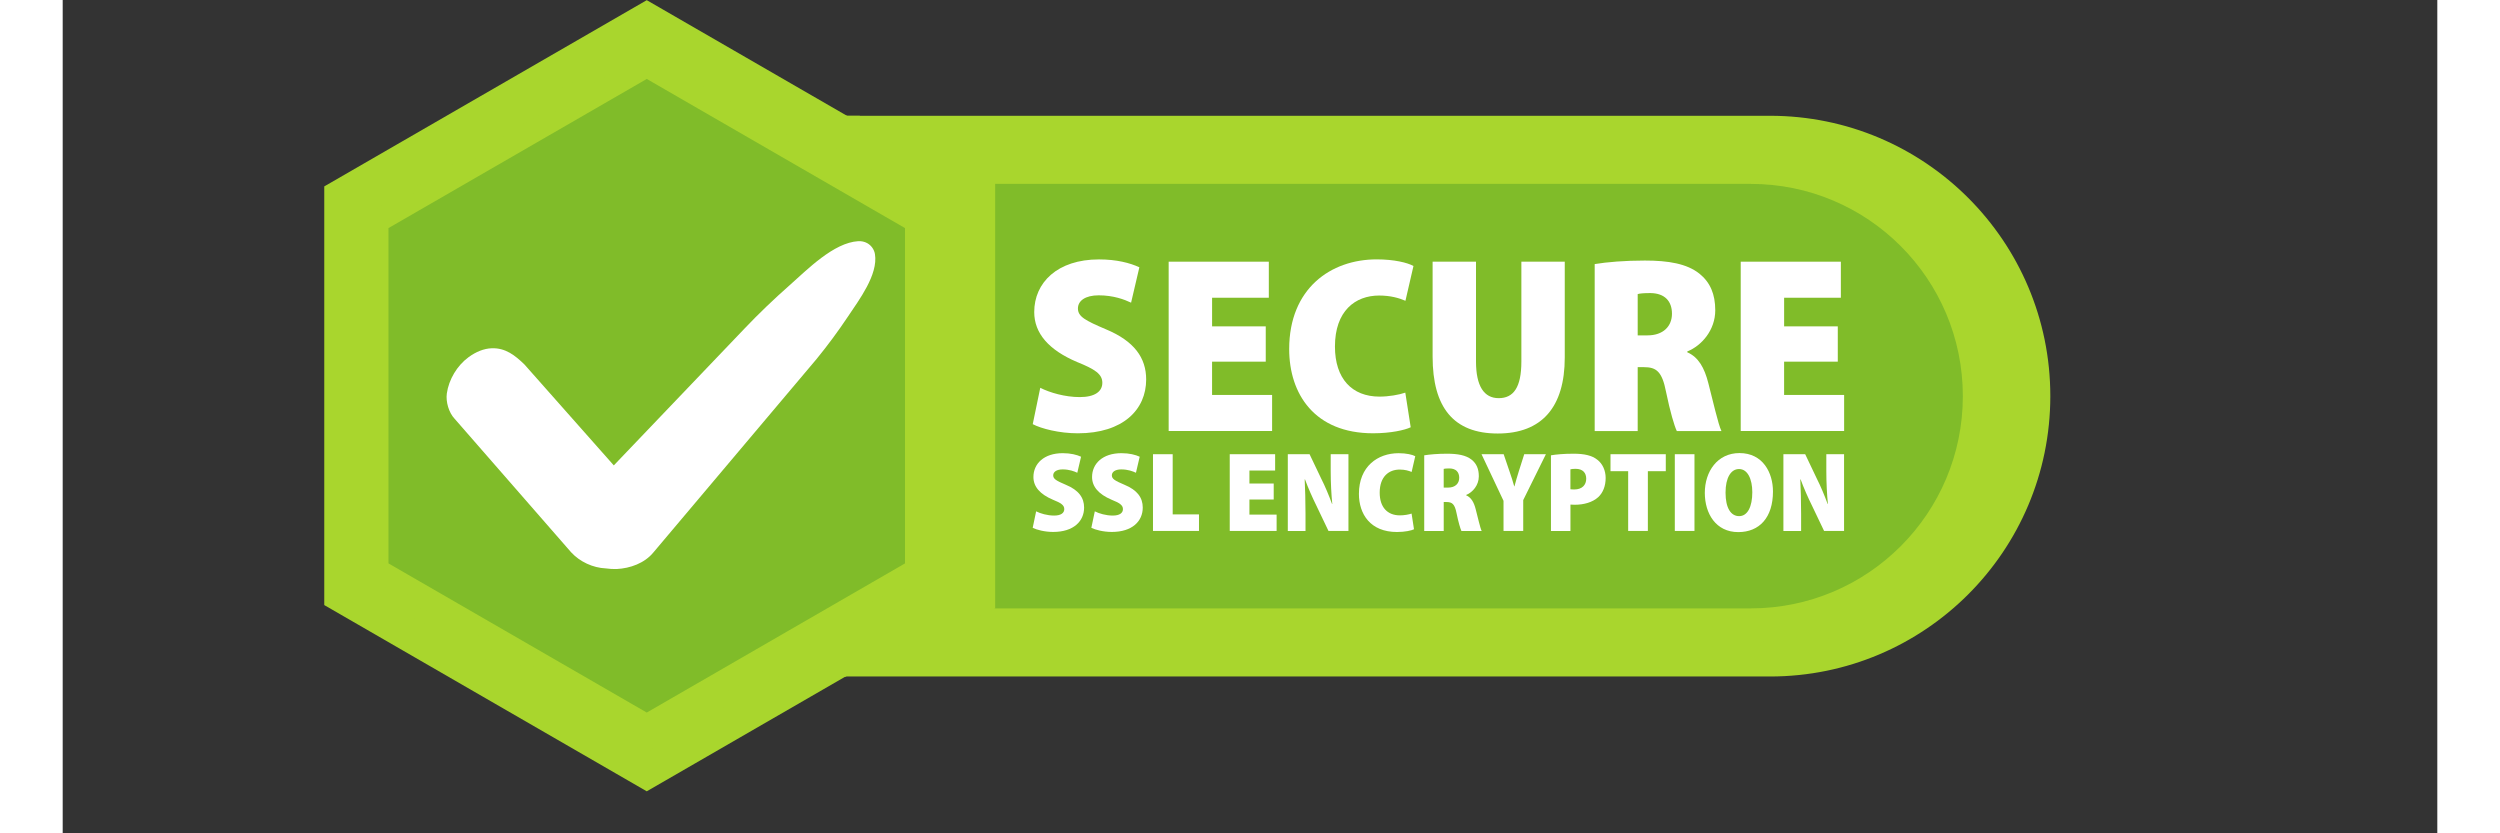
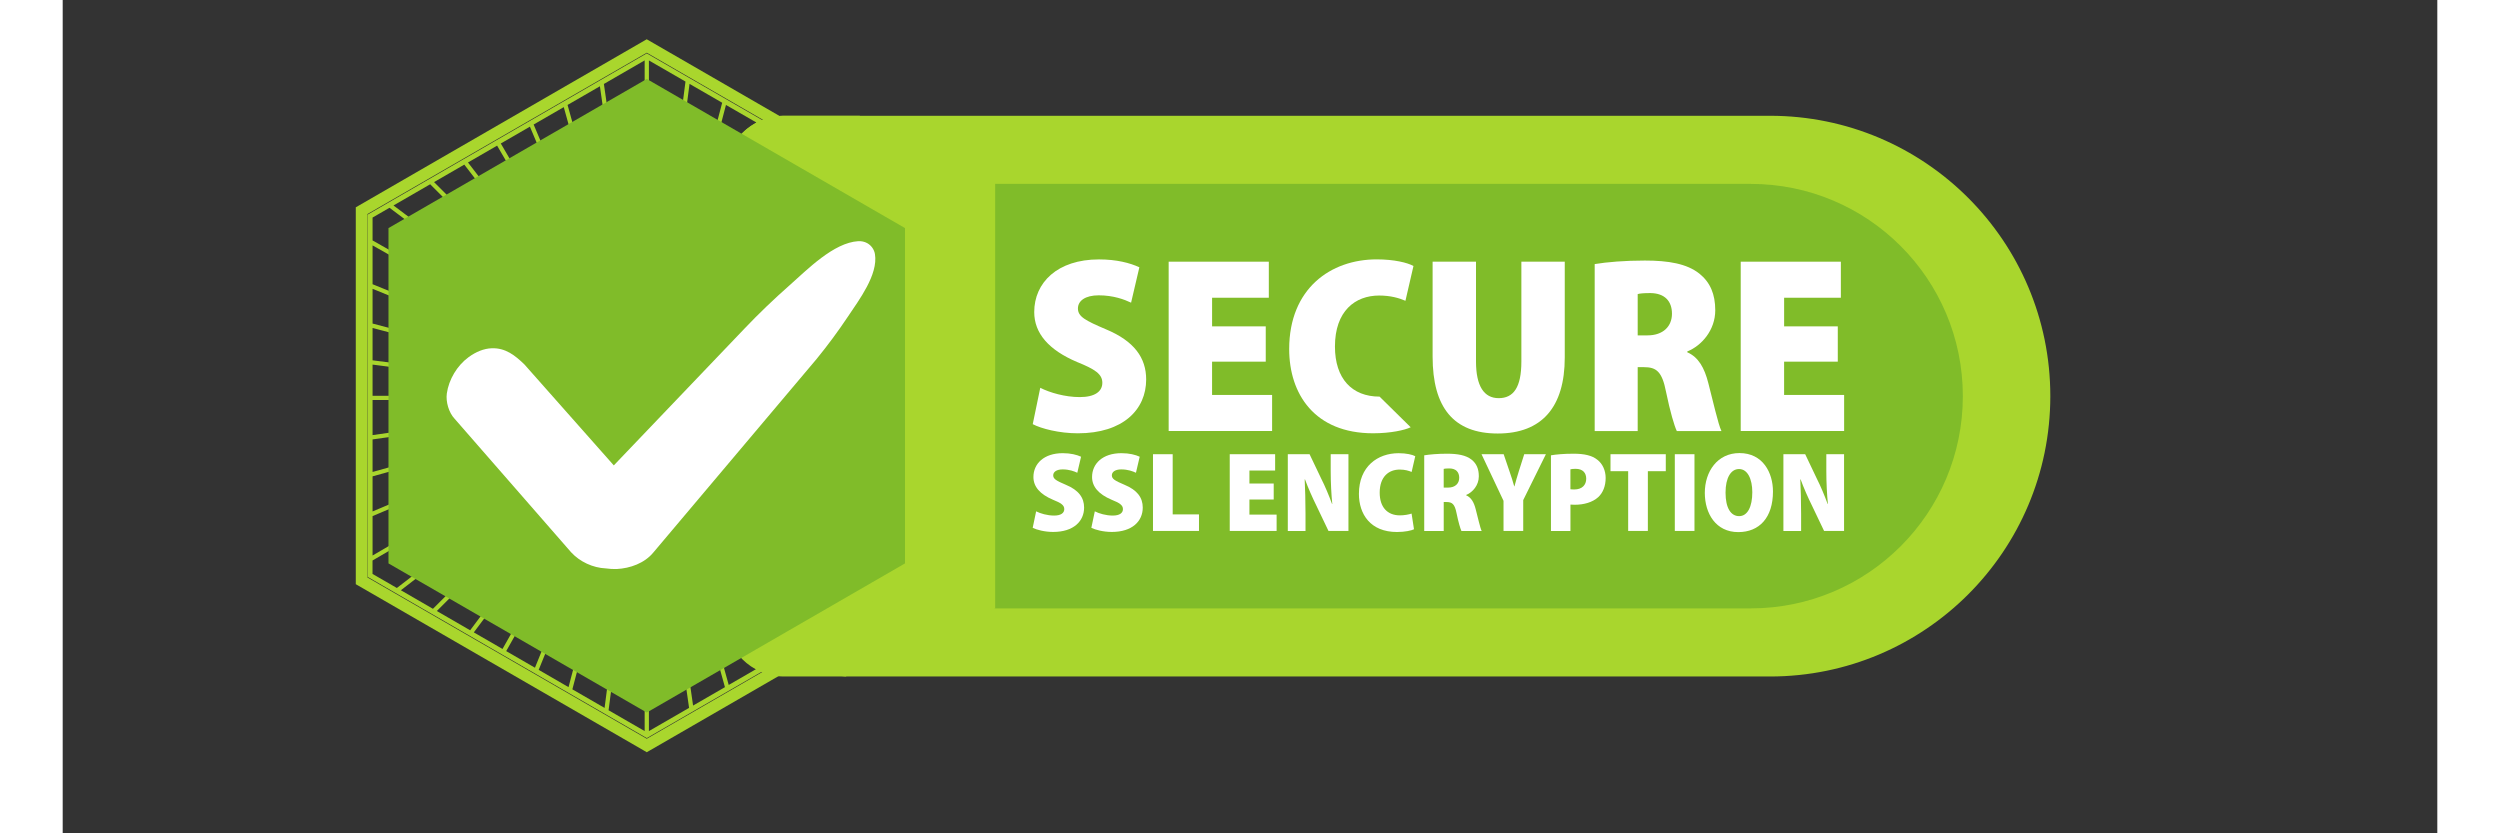
<svg xmlns="http://www.w3.org/2000/svg" width="600" zoomAndPan="magnify" viewBox="0 0 450 157.92" height="200" preserveAspectRatio="xMidYMid meet">
  <rect x="0" y="0" width="450" height="157.92" fill="#333333" stroke="none" />
  <defs>
    <clipPath id="651f03eb21">
      <path d="M 125 21 L 376.906 21 L 376.906 129 L 125 129 Z M 125 21 " />
    </clipPath>
    <clipPath id="2d847b1aac">
-       <path d="M 49.32 0 L 172 0 L 172 149.926 L 49.32 149.926 Z M 49.32 0 " />
-     </clipPath>
+       </clipPath>
  </defs>
  <g id="61086939a4">
    <g clip-rule="nonzero" clip-path="url(#651f03eb21)">
      <path style=" stroke:none;fill-rule:nonzero;fill:#a9d62d;fill-opacity:1;" d="M 323.543 128.199 L 136.707 128.199 C 130.52 128.199 125.5 123.18 125.5 116.988 L 125.5 33.152 C 125.5 26.961 130.52 21.941 136.707 21.941 L 323.551 21.941 C 352.883 21.941 376.664 45.73 376.664 75.074 C 376.656 104.41 352.879 128.199 323.543 128.199 Z M 323.543 128.199 " />
    </g>
    <path style=" stroke:none;fill-rule:nonzero;fill:#80bc29;fill-opacity:1;" d="M 319.875 115.293 L 136.707 115.293 C 130.52 115.293 125.5 110.273 125.5 104.082 L 125.5 46.059 C 125.5 39.867 130.52 34.848 136.707 34.848 L 319.875 34.848 C 342.082 34.848 360.086 52.855 360.086 75.074 C 360.086 97.285 342.082 115.293 319.875 115.293 Z M 319.875 115.293 " />
    <path style=" stroke:none;fill-rule:nonzero;fill:#a9d62d;fill-opacity:1;" d="M 318.395 123.734 L 126.16 123.734 L 126.16 26.406 L 322.555 26.406 C 328.844 26.406 334.941 27.637 340.684 30.062 C 346.23 32.414 351.211 35.77 355.48 40.043 C 359.758 44.324 363.113 49.305 365.457 54.844 C 367.883 60.59 369.113 66.691 369.113 72.98 C 369.113 79.832 367.773 86.473 365.129 92.73 C 362.57 98.77 358.914 104.199 354.258 108.859 C 349.602 113.52 344.176 117.176 338.133 119.738 C 331.887 122.395 325.246 123.734 318.395 123.734 Z M 128.098 121.797 L 318.395 121.797 C 324.984 121.797 331.375 120.508 337.387 117.965 C 343.195 115.504 348.414 111.988 352.898 107.504 C 357.379 103.023 360.898 97.801 363.352 91.988 C 365.895 85.977 367.184 79.582 367.184 72.992 C 367.184 66.965 366.008 61.121 363.676 55.617 C 361.426 50.305 358.207 45.527 354.113 41.422 C 350.012 37.32 345.242 34.109 339.926 31.855 C 334.422 29.527 328.582 28.348 322.555 28.348 L 128.098 28.348 Z M 128.098 121.797 " />
    <path style=" stroke:none;fill-rule:nonzero;fill:#a9d62d;fill-opacity:1;" d="M 151.008 21.941 L 136.707 21.941 C 132.539 21.941 128.902 24.219 126.973 27.598 L 125.5 27.598 L 125.5 122.98 L 127.234 122.98 C 129.223 126.117 148.355 128.199 148.355 128.199 L 176.711 115.293 L 176.711 32.707 Z M 151.008 21.941 " />
    <g clip-rule="nonzero" clip-path="url(#2d847b1aac)">
      <path style=" stroke:none;fill-rule:nonzero;fill:#a9d62d;fill-opacity:1;" d="M 171.789 114.664 L 171.789 35.324 L 110.684 0.031 L 49.57 35.324 L 49.57 114.664 L 110.684 149.957 Z M 171.789 114.664 " />
    </g>
    <path style=" stroke:none;fill-rule:nonzero;fill:#a9d62d;fill-opacity:1;" d="M 110.684 142.551 L 110.133 142.227 L 55.543 110.707 L 55.543 39.285 L 110.676 7.441 L 165.812 39.285 L 165.812 110.707 Z M 57.754 109.43 L 110.684 139.996 L 163.613 109.43 L 163.613 40.559 L 110.684 9.992 L 57.754 40.559 Z M 57.754 109.43 " />
    <path style=" stroke:none;fill-rule:nonzero;fill:#a9d62d;fill-opacity:1;" d="M 110.684 10.117 L 58.012 40.539 L 57.773 40.68 L 57.773 109.312 L 110.691 139.871 L 163.371 109.449 L 163.605 109.312 L 163.605 40.68 Z M 162.652 44.605 L 115.898 71.898 L 158.652 38.926 L 162.652 41.234 Z M 116.648 77.391 L 162.652 89.488 L 162.652 96.074 Z M 162.652 96.949 L 162.652 104.312 L 116.348 78.141 Z M 116.852 76.609 L 162.652 82.535 L 162.652 88.66 Z M 116.957 75.812 L 162.652 75.812 L 162.652 81.723 Z M 116.344 75 L 162.652 68.352 L 162.652 75 Z M 116.832 74.117 L 162.652 61.375 L 162.652 67.543 Z M 116.617 73.34 L 162.652 53.891 L 162.652 60.547 Z M 116.305 72.594 L 162.652 45.535 L 162.652 53.008 Z M 114.398 71.121 L 144.59 30.797 L 151 34.5 Z M 151.727 34.918 L 157.895 38.48 L 115.406 71.25 Z M 114.125 70.145 L 138.375 27.211 L 143.891 30.398 Z M 113.418 69.746 L 132.148 23.609 L 137.676 26.805 Z M 112.672 69.438 L 125.695 19.887 L 131.441 23.207 Z M 111.895 69.234 L 118.789 15.895 L 124.977 19.469 Z M 111.09 69.137 L 111.09 11.453 L 118.023 15.457 Z M 109.395 69.254 L 95.676 19.887 L 101.805 16.348 Z M 102.559 15.91 L 110.285 11.445 L 110.285 69.746 Z M 108.617 69.473 L 89.246 23.598 L 94.957 20.301 Z M 107.879 69.785 L 83.023 27.191 L 88.539 24.004 Z M 107.176 70.199 L 76.805 30.789 L 82.324 27.598 Z M 106.543 70.688 L 70.375 34.508 L 76.105 31.195 Z M 106.406 71.691 L 62.688 38.938 L 69.641 34.918 Z M 106.973 79.691 L 77.215 119.441 L 70.898 115.789 Z M 70.164 115.371 L 64.086 111.855 L 105.969 79.555 Z M 107.25 80.668 L 83.348 122.98 L 77.91 119.84 Z M 107.949 81.066 L 89.496 126.535 L 84.047 123.387 Z M 108.703 81.367 L 95.859 130.215 L 90.203 126.941 Z M 109.48 81.578 L 102.691 134.152 L 96.586 130.633 Z M 110.285 81.684 L 110.285 138.543 L 103.449 134.598 Z M 111.09 81.062 L 118.703 134.145 L 111.09 138.543 Z M 111.98 81.559 L 125.5 130.219 L 119.461 133.707 Z M 112.75 81.336 L 131.84 126.547 L 126.215 129.801 Z M 113.496 81.023 L 137.988 123 L 132.551 126.145 Z M 114.195 80.617 L 144.133 119.453 L 138.688 122.598 Z M 114.832 80.125 L 150.484 115.789 L 144.84 119.051 Z M 114.969 79.117 L 158.066 111.406 L 151.211 115.363 Z M 61.93 39.375 L 105.426 71.965 L 58.723 45.566 L 58.723 41.227 Z M 104.723 73.418 L 58.723 61.316 L 58.723 54.734 Z M 58.723 53.863 L 58.723 46.504 L 105.023 72.672 Z M 104.52 74.203 L 58.723 68.281 L 58.723 62.156 Z M 104.418 75 L 58.723 75 L 58.723 69.094 Z M 105.031 75.812 L 58.723 82.453 L 58.723 75.805 L 105.031 75.805 Z M 104.543 76.695 L 58.723 89.438 L 58.723 83.273 Z M 104.758 77.477 L 58.723 96.922 L 58.723 90.27 Z M 105.07 78.215 L 58.723 105.273 L 58.723 97.801 Z M 58.723 106.211 L 105.477 78.914 L 63.328 111.426 L 58.715 108.762 L 58.715 106.211 Z M 158.824 110.969 L 115.949 78.844 L 162.652 105.242 L 162.652 108.762 Z M 158.824 110.969 " />
    <path style=" stroke:none;fill-rule:nonzero;fill:#80bc29;fill-opacity:1;" d="M 159.621 106.766 L 159.621 43.223 L 110.684 14.961 L 61.738 43.223 L 61.738 106.766 L 110.684 135.031 Z M 159.621 106.766 " />
    <path style=" stroke:none;fill-rule:nonzero;fill:#ffffff;fill-opacity:1;" d="M 104.98 107.832 C 104.301 107.852 103.605 107.812 102.938 107.715 C 100.473 107.605 98.008 106.465 96.344 104.652 C 88.992 96.211 81.625 87.773 74.258 79.34 C 73.172 78.195 72.578 76.125 72.793 74.582 C 73.16 71.926 74.742 69.281 76.91 67.691 C 78.328 66.652 79.82 66.051 81.305 65.996 C 83.922 65.906 85.734 67.352 87.512 69.078 C 93.16 75.445 98.797 81.82 104.438 88.195 C 112.672 79.562 120.914 70.938 129.164 62.312 C 131.898 59.434 134.777 56.684 137.754 54.055 C 141.098 51.098 146.094 45.977 150.766 45.703 C 151.375 45.672 151.949 45.801 152.434 46.062 C 153.203 46.48 153.773 47.246 153.926 48.152 C 154.559 52.051 150.895 56.859 148.816 59.984 C 146.969 62.75 144.98 65.441 142.875 68.02 C 132.551 80.23 122.242 92.449 111.945 104.684 C 110.277 106.727 107.531 107.707 104.98 107.832 Z M 104.98 107.832 " />
    <path style=" stroke:none;fill-rule:nonzero;fill:#ffffff;fill-opacity:1;" d="M 184.473 96.902 C 185.277 97.316 186.602 97.703 187.871 97.703 C 189.176 97.703 189.805 97.211 189.805 96.48 C 189.805 95.719 189.172 95.309 187.633 94.691 C 185.215 93.664 183.957 92.238 183.957 90.398 C 183.957 87.879 185.941 85.879 189.52 85.879 C 191.027 85.879 192.18 86.18 192.984 86.551 L 192.273 89.59 C 191.703 89.32 190.762 88.953 189.492 88.953 C 188.328 88.953 187.707 89.438 187.707 90.078 C 187.707 90.785 188.332 91.113 190.105 91.871 C 192.539 92.879 193.562 94.32 193.562 96.184 C 193.562 98.77 191.578 100.805 187.691 100.805 C 186.09 100.805 184.551 100.398 183.82 100.02 Z M 184.473 96.902 " />
    <path style=" stroke:none;fill-rule:nonzero;fill:#ffffff;fill-opacity:1;" d="M 195.59 96.902 C 196.395 97.316 197.715 97.703 198.984 97.703 C 200.293 97.703 200.922 97.211 200.922 96.48 C 200.922 95.719 200.285 95.309 198.75 94.691 C 196.328 93.664 195.07 92.238 195.07 90.398 C 195.07 87.879 197.055 85.879 200.633 85.879 C 202.145 85.879 203.293 86.18 204.098 86.551 L 203.387 89.59 C 202.816 89.32 201.875 88.953 200.605 88.953 C 199.441 88.953 198.82 89.438 198.82 90.078 C 198.82 90.785 199.449 91.113 201.223 91.871 C 203.656 92.879 204.676 94.32 204.676 96.184 C 204.676 98.77 202.691 100.805 198.809 100.805 C 197.203 100.805 195.668 100.398 194.934 100.02 Z M 195.59 96.902 " />
    <path style=" stroke:none;fill-rule:nonzero;fill:#ffffff;fill-opacity:1;" d="M 206.617 86.074 L 210.348 86.074 L 210.348 97.48 L 215.332 97.48 L 215.332 100.613 L 206.617 100.613 Z M 206.617 86.074 " />
    <path style=" stroke:none;fill-rule:nonzero;fill:#ffffff;fill-opacity:1;" d="M 229.492 94.66 L 224.891 94.66 L 224.891 97.52 L 230.043 97.52 L 230.043 100.613 L 221.16 100.613 L 221.16 86.074 L 229.762 86.074 L 229.762 89.168 L 224.891 89.168 L 224.891 91.629 L 229.492 91.629 Z M 229.492 94.66 " />
    <path style=" stroke:none;fill-rule:nonzero;fill:#ffffff;fill-opacity:1;" d="M 232.164 100.613 L 232.164 86.074 L 236.289 86.074 L 238.523 90.758 C 239.184 92.047 239.988 93.965 240.543 95.492 L 240.594 95.492 C 240.418 93.797 240.293 91.523 240.293 89.184 L 240.293 86.074 L 243.656 86.074 L 243.656 100.613 L 239.871 100.613 L 237.555 95.766 C 236.855 94.352 235.988 92.41 235.426 90.852 L 235.363 90.852 C 235.445 92.598 235.52 94.855 235.52 97.367 L 235.52 100.621 L 232.164 100.621 Z M 232.164 100.613 " />
    <path style=" stroke:none;fill-rule:nonzero;fill:#ffffff;fill-opacity:1;" d="M 256.078 100.301 C 255.574 100.543 254.371 100.816 252.848 100.816 C 247.812 100.816 245.641 97.43 245.641 93.586 C 245.641 88.383 249.211 85.883 253.156 85.883 C 254.641 85.883 255.805 86.164 256.316 86.453 L 255.629 89.438 C 255.094 89.207 254.352 88.984 253.371 88.984 C 251.312 88.984 249.578 90.312 249.578 93.363 C 249.578 96.117 251.035 97.664 253.41 97.664 C 254.195 97.664 255.094 97.508 255.621 97.324 Z M 256.078 100.301 " />
    <path style=" stroke:none;fill-rule:nonzero;fill:#ffffff;fill-opacity:1;" d="M 258.008 86.285 C 259.07 86.113 260.594 85.98 262.312 85.98 C 264.348 85.98 265.926 86.258 266.996 87.109 C 267.934 87.859 268.363 88.875 268.363 90.262 C 268.363 91.957 267.199 93.297 265.965 93.797 L 265.965 93.859 C 266.926 94.281 267.438 95.191 267.77 96.5 C 268.156 97.965 268.621 100.066 268.902 100.621 L 265.066 100.621 C 264.863 100.207 264.492 98.961 264.141 97.25 C 263.801 95.516 263.309 95.137 262.25 95.137 L 261.711 95.137 L 261.711 100.621 L 258.016 100.621 L 258.016 86.285 Z M 261.707 92.402 L 262.543 92.402 C 263.891 92.402 264.648 91.625 264.648 90.543 C 264.648 89.465 264.027 88.789 262.812 88.77 C 262.234 88.77 261.883 88.801 261.707 88.855 Z M 261.707 92.402 " />
    <path style=" stroke:none;fill-rule:nonzero;fill:#ffffff;fill-opacity:1;" d="M 273.043 100.613 L 273.043 94.91 L 268.875 86.074 L 273.07 86.074 L 274.195 89.379 C 274.547 90.367 274.797 91.199 275.07 92.16 L 275.117 92.16 C 275.359 91.238 275.613 90.359 275.926 89.359 L 276.969 86.074 L 281.074 86.074 L 276.777 94.77 L 276.777 100.613 Z M 273.043 100.613 " />
    <path style=" stroke:none;fill-rule:nonzero;fill:#ffffff;fill-opacity:1;" d="M 282.023 86.285 C 283.023 86.113 284.445 85.98 286.336 85.98 C 288.352 85.98 289.82 86.309 290.844 87.141 C 291.816 87.895 292.398 89.164 292.398 90.57 C 292.398 92.105 291.895 93.371 291 94.203 C 289.895 95.211 288.246 95.652 286.539 95.652 C 286.23 95.652 285.941 95.633 285.727 95.621 L 285.727 100.629 L 282.031 100.629 L 282.031 86.285 Z M 285.719 92.711 C 285.902 92.742 286.125 92.754 286.461 92.754 C 287.926 92.754 288.715 91.91 288.715 90.719 C 288.715 89.613 288.07 88.844 286.707 88.844 C 286.242 88.844 285.902 88.887 285.719 88.941 Z M 285.719 92.711 " />
    <path style=" stroke:none;fill-rule:nonzero;fill:#ffffff;fill-opacity:1;" d="M 296.664 89.293 L 293.316 89.293 L 293.316 86.074 L 303.793 86.074 L 303.793 89.293 L 300.395 89.293 L 300.395 100.613 L 296.664 100.613 Z M 296.664 89.293 " />
    <path style=" stroke:none;fill-rule:nonzero;fill:#ffffff;fill-opacity:1;" d="M 305.504 86.074 L 309.23 86.074 L 309.23 100.613 L 305.504 100.613 Z M 305.504 86.074 " />
    <path style=" stroke:none;fill-rule:nonzero;fill:#ffffff;fill-opacity:1;" d="M 324.105 93.148 C 324.105 98.07 321.543 100.836 317.527 100.836 C 313.273 100.836 311.188 97.305 311.188 93.398 C 311.188 89.352 313.582 85.859 317.754 85.859 C 322.211 85.859 324.105 89.594 324.105 93.148 Z M 315.117 93.355 C 315.117 96.301 316.141 97.809 317.695 97.809 C 319.293 97.809 320.188 96.016 320.188 93.285 C 320.188 90.777 319.297 88.883 317.676 88.883 C 316.141 88.883 315.117 90.523 315.117 93.355 Z M 315.117 93.355 " />
    <path style=" stroke:none;fill-rule:nonzero;fill:#ffffff;fill-opacity:1;" d="M 326.082 100.613 L 326.082 86.074 L 330.211 86.074 L 332.441 90.758 C 333.102 92.047 333.906 93.965 334.461 95.492 L 334.516 95.492 C 334.34 93.797 334.215 91.523 334.215 89.184 L 334.215 86.074 L 337.578 86.074 L 337.578 100.613 L 333.789 100.613 L 331.473 95.766 C 330.773 94.352 329.91 92.41 329.348 90.852 L 329.281 90.852 C 329.367 92.598 329.438 94.855 329.438 97.367 L 329.438 100.621 L 326.082 100.621 Z M 326.082 100.613 " />
    <path style=" stroke:none;fill-rule:nonzero;fill:#ffffff;fill-opacity:1;" d="M 185.254 73.488 C 187.031 74.398 189.938 75.25 192.742 75.25 C 195.629 75.25 197.016 74.164 197.016 72.547 C 197.016 70.871 195.609 69.969 192.227 68.602 C 186.887 66.332 184.109 63.184 184.109 59.133 C 184.109 53.574 188.484 49.16 196.379 49.16 C 199.715 49.16 202.262 49.828 204.035 50.652 L 202.465 57.359 C 201.215 56.762 199.133 55.965 196.328 55.965 C 193.758 55.965 192.391 57.023 192.391 58.453 C 192.391 60.004 193.777 60.734 197.695 62.402 C 203.066 64.637 205.324 67.809 205.324 71.918 C 205.324 77.617 200.953 82.113 192.371 82.113 C 188.836 82.113 185.441 81.227 183.828 80.379 Z M 185.254 73.488 " />
    <path style=" stroke:none;fill-rule:nonzero;fill:#ffffff;fill-opacity:1;" d="M 227.977 68.535 L 217.812 68.535 L 217.812 74.844 L 229.188 74.844 L 229.188 81.676 L 209.586 81.676 L 209.586 49.59 L 228.566 49.59 L 228.566 56.422 L 217.816 56.422 L 217.816 61.848 L 227.984 61.848 L 227.984 68.535 Z M 227.977 68.535 " />
-     <path style=" stroke:none;fill-rule:nonzero;fill:#ffffff;fill-opacity:1;" d="M 255.453 80.969 C 254.348 81.5 251.684 82.109 248.328 82.109 C 237.215 82.109 232.426 74.637 232.426 66.152 C 232.426 54.676 240.301 49.152 249.008 49.152 C 252.293 49.152 254.855 49.773 255.977 50.41 L 254.457 57 C 253.273 56.488 251.637 56.004 249.473 56.004 C 244.934 56.004 241.098 58.93 241.098 65.668 C 241.098 71.754 244.316 75.16 249.551 75.16 C 251.277 75.16 253.266 74.816 254.43 74.406 Z M 255.453 80.969 " />
+     <path style=" stroke:none;fill-rule:nonzero;fill:#ffffff;fill-opacity:1;" d="M 255.453 80.969 C 254.348 81.5 251.684 82.109 248.328 82.109 C 237.215 82.109 232.426 74.637 232.426 66.152 C 232.426 54.676 240.301 49.152 249.008 49.152 C 252.293 49.152 254.855 49.773 255.977 50.41 L 254.457 57 C 253.273 56.488 251.637 56.004 249.473 56.004 C 244.934 56.004 241.098 58.93 241.098 65.668 C 241.098 71.754 244.316 75.16 249.551 75.16 Z M 255.453 80.969 " />
    <path style=" stroke:none;fill-rule:nonzero;fill:#ffffff;fill-opacity:1;" d="M 267.828 49.59 L 267.828 68.504 C 267.828 73.164 269.348 75.453 272.125 75.453 C 274.934 75.453 276.426 73.426 276.426 68.504 L 276.426 49.59 L 284.648 49.59 L 284.648 67.75 C 284.648 77.152 280.305 82.152 271.949 82.152 C 263.559 82.152 259.605 77.195 259.605 67.582 L 259.605 49.59 Z M 267.828 49.59 " />
    <path style=" stroke:none;fill-rule:nonzero;fill:#ffffff;fill-opacity:1;" d="M 290.324 50.043 C 292.668 49.656 296.031 49.375 299.824 49.375 C 304.316 49.375 307.797 49.977 310.152 51.848 C 312.219 53.504 313.168 55.75 313.168 58.805 C 313.168 62.547 310.598 65.508 307.863 66.605 L 307.863 66.754 C 309.984 67.684 311.109 69.688 311.848 72.578 C 312.699 75.82 313.727 80.438 314.34 81.684 L 305.883 81.684 C 305.43 80.773 304.613 78.02 303.836 74.234 C 303.09 70.402 302.004 69.578 299.66 69.578 L 298.469 69.578 L 298.469 81.684 L 290.32 81.684 L 290.32 50.043 Z M 298.477 63.555 L 300.328 63.555 C 303.305 63.555 304.965 61.828 304.965 59.453 C 304.965 57.07 303.594 55.578 300.902 55.539 C 299.629 55.539 298.855 55.609 298.469 55.73 L 298.469 63.555 Z M 298.477 63.555 " />
    <path style=" stroke:none;fill-rule:nonzero;fill:#ffffff;fill-opacity:1;" d="M 336.379 68.535 L 326.215 68.535 L 326.215 74.844 L 337.59 74.844 L 337.59 81.676 L 317.992 81.676 L 317.992 49.59 L 336.969 49.59 L 336.969 56.422 L 326.219 56.422 L 326.219 61.848 L 336.387 61.848 L 336.387 68.535 Z M 336.379 68.535 " />
  </g>
</svg>